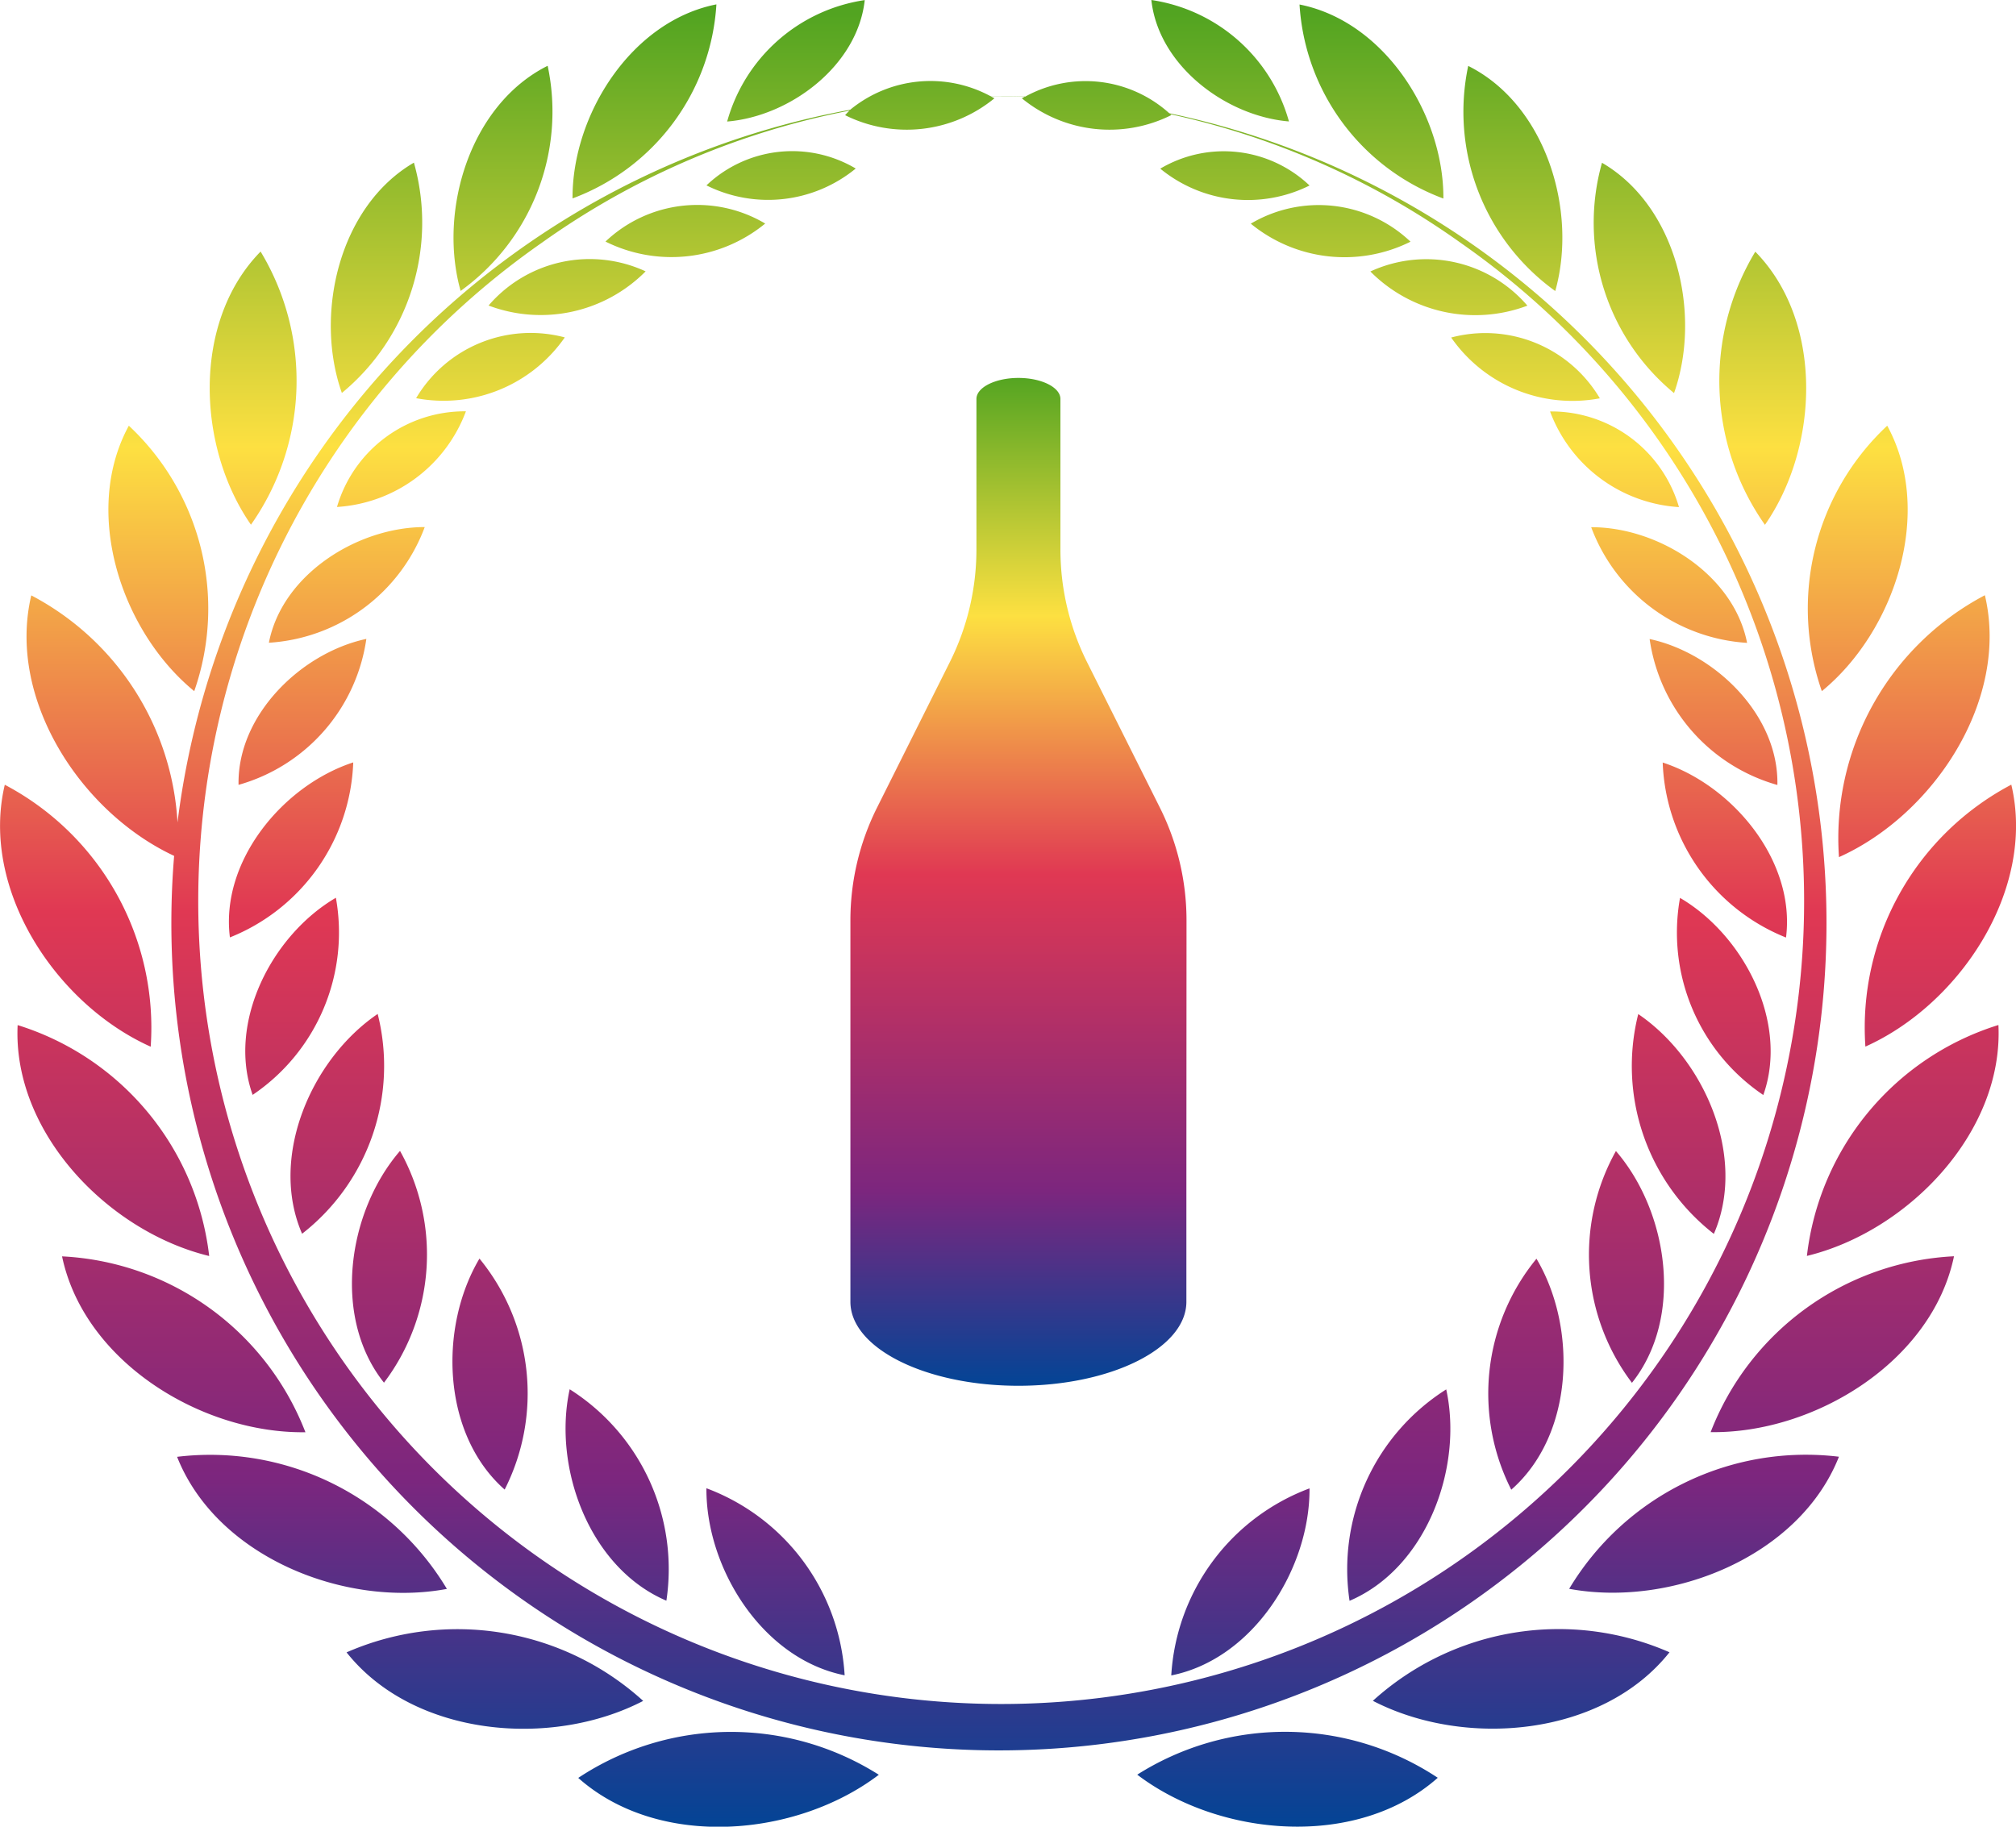
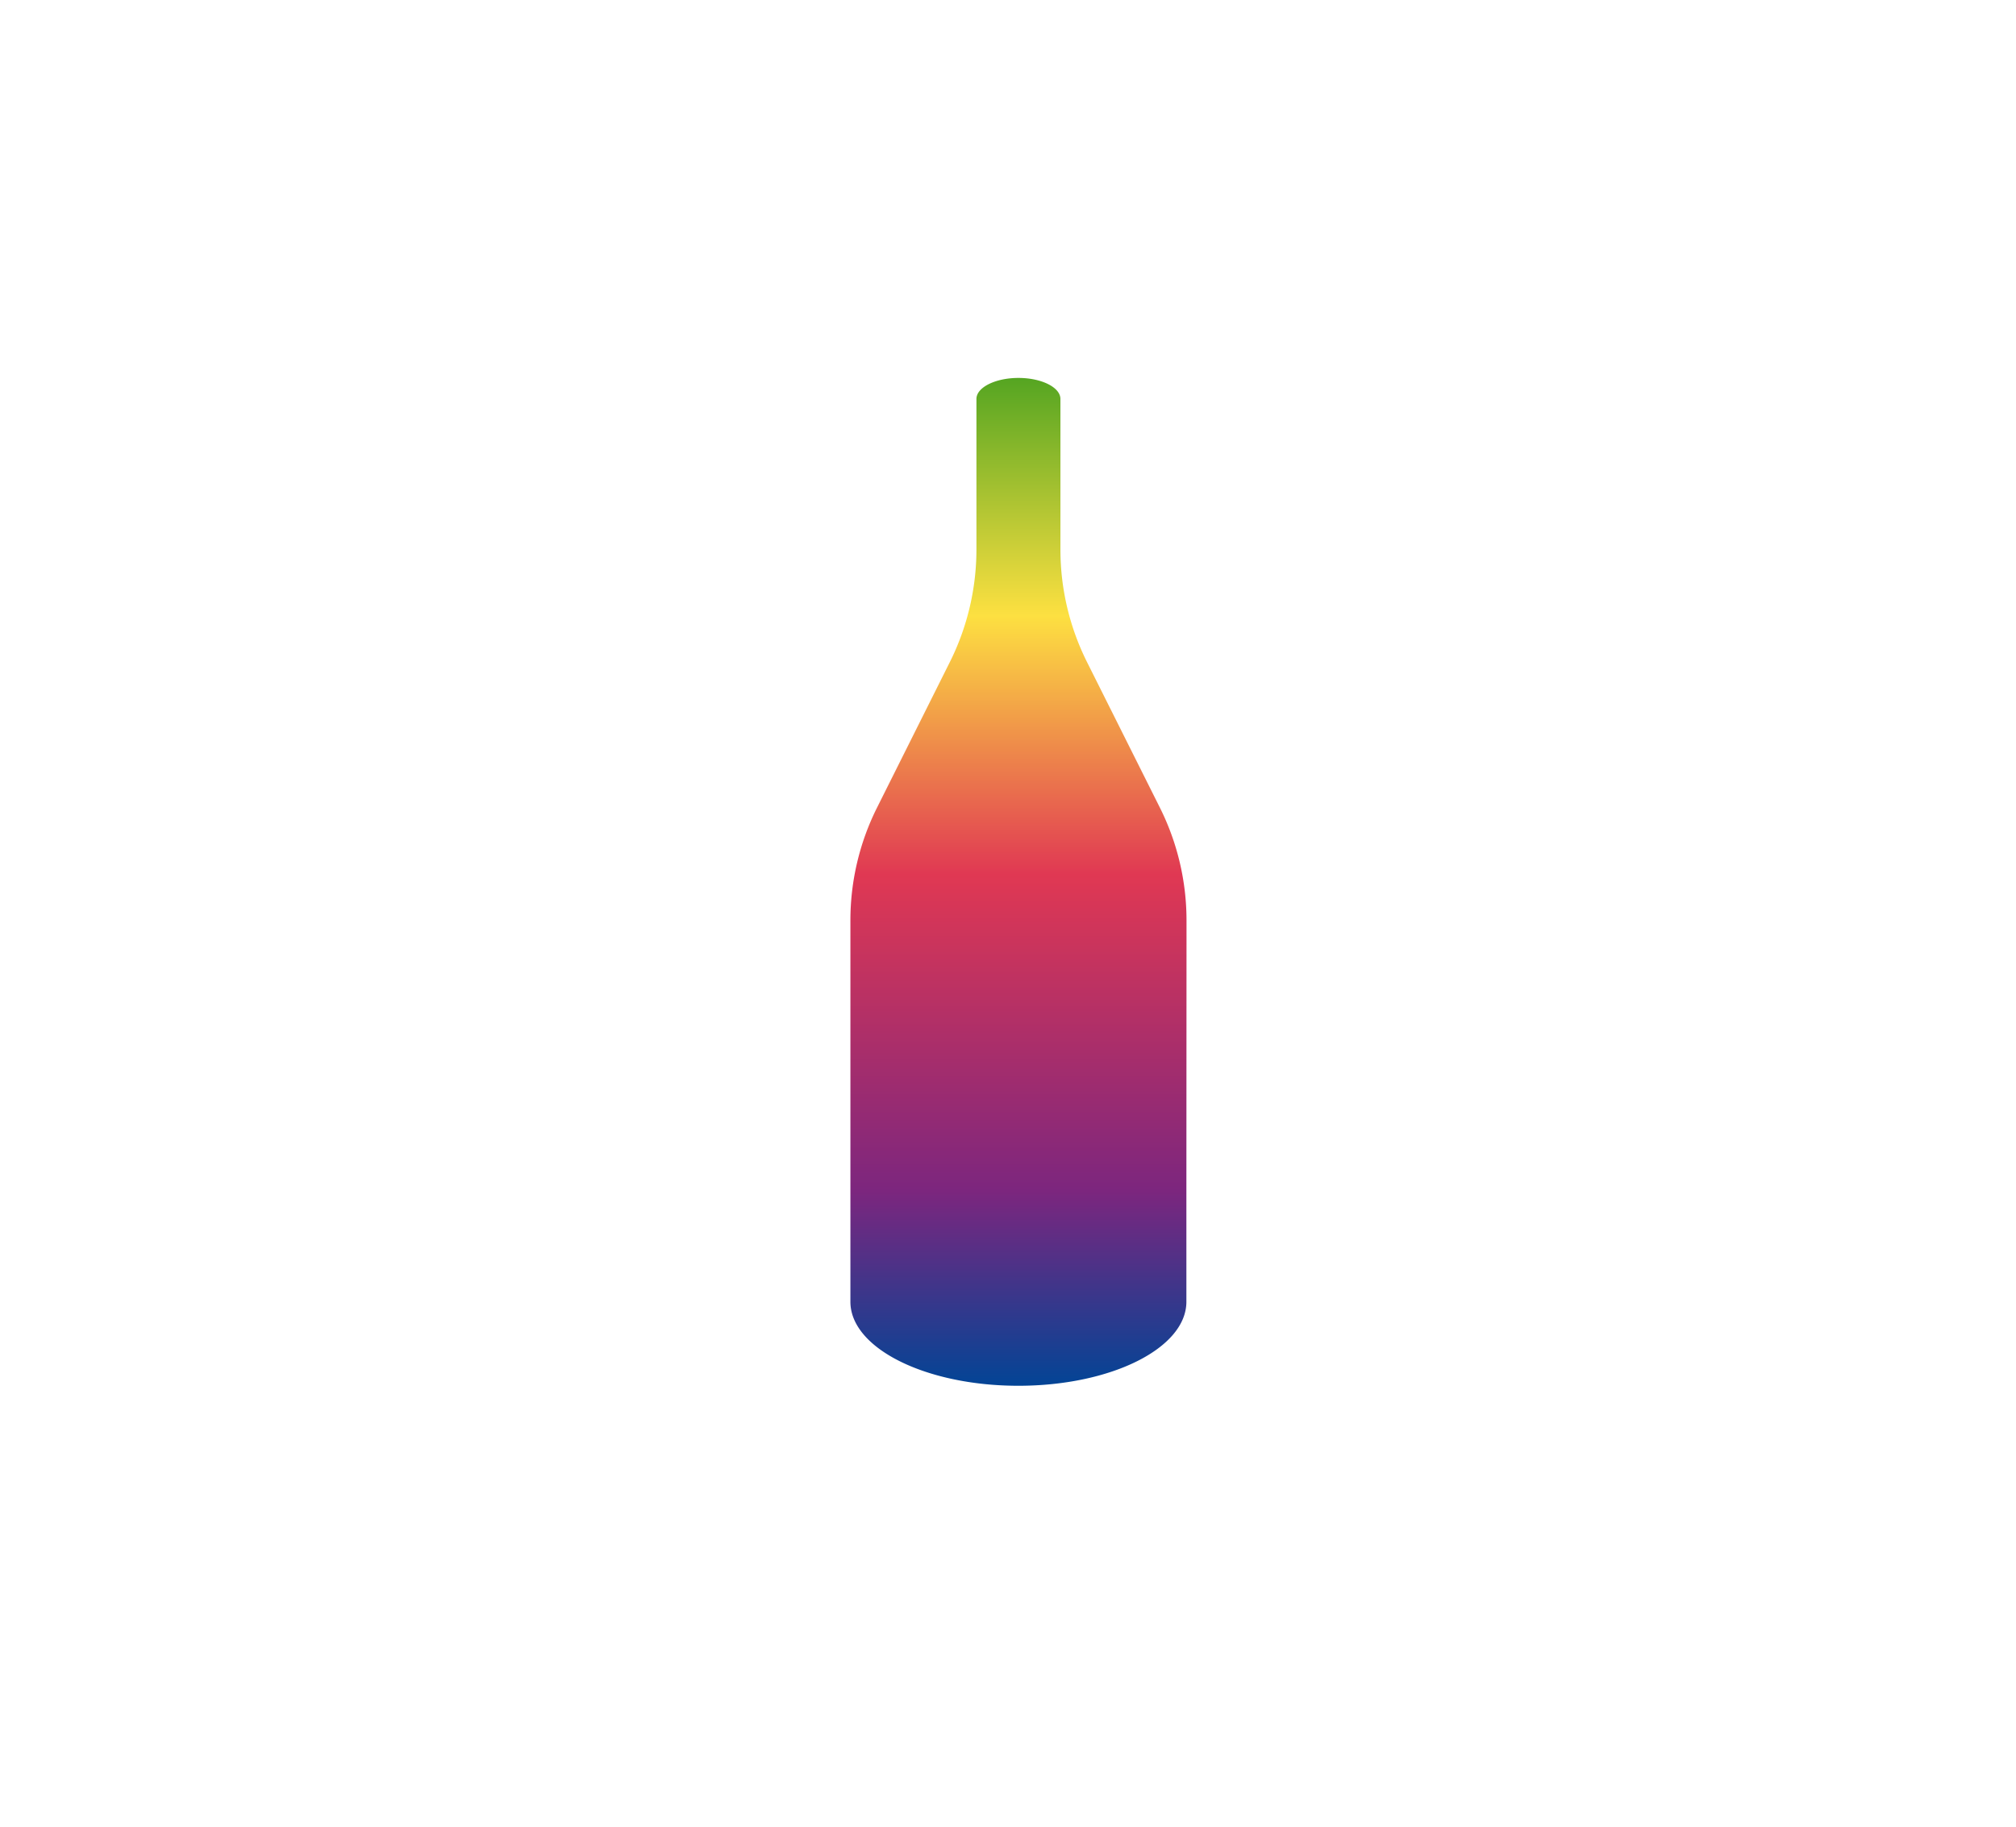
<svg xmlns="http://www.w3.org/2000/svg" width="64" height="58" viewBox="0 0 64 58">
  <defs>
    <linearGradient id="linear-gradient" x1="0.5" x2="0.5" y2="1" gradientUnits="objectBoundingBox">
      <stop offset="0" stop-color="#52a421" />
      <stop offset="0.238" stop-color="#fde041" />
      <stop offset="0.493" stop-color="#e03853" />
      <stop offset="0.804" stop-color="#7c267e" />
      <stop offset="1" stop-color="#004596" />
    </linearGradient>
  </defs>
  <g id="グループ_2568" data-name="グループ 2568" transform="translate(-32 -766)">
-     <path id="パス_2055" data-name="パス 2055" d="M131.89,208.534c.254,0,.508,0,.761.012l-.1.059a4.385,4.385,0,0,0,4.739.535l-.028-.031a25.012,25.012,0,0,1,9.209,4.078,25.49,25.49,0,1,1-29.155,0,25,25,0,0,1,9.76-4.191c-.047.046-.093.093-.137.144a4.385,4.385,0,0,0,4.739-.535l-.119-.066c.112,0,.223,0,.335,0,.254,0,.509,0,.762.012a3.971,3.971,0,0,1,4.574.528,26.272,26.272,0,1,1-31.68,25.721q0-1.083.088-2.142c-2.957-1.379-5.314-4.98-4.535-8.271a8.7,8.7,0,0,1,4.642,7.209A26.313,26.313,0,0,1,127.1,208.968a4.014,4.014,0,0,1,4.454-.432l.338,0Zm-9.353,2.835h0a4.387,4.387,0,0,0,4.739-.535,3.955,3.955,0,0,0-4.739.535Zm-3.205,1.784h0a4.692,4.692,0,0,0,5.07-.572,4.231,4.231,0,0,0-5.07.572Zm-3.712,2.031h0a4.691,4.691,0,0,0,4.986-1.085,4.232,4.232,0,0,0-4.986,1.085Zm-2.3,2.942h0a4.686,4.686,0,0,0,4.72-1.93,4.227,4.227,0,0,0-4.72,1.93Zm-2.512,3.454h0a4.678,4.678,0,0,0,4.093-3.037,4.22,4.22,0,0,0-4.093,3.037Zm-2.162,4.311h0a5.658,5.658,0,0,0,4.948-3.673c-2.128,0-4.525,1.5-4.948,3.673Zm-.963,4.512h0a5.648,5.648,0,0,0,4.057-4.634c-2.081.445-4.1,2.424-4.057,4.634Zm-.274,4.844h0a6.231,6.231,0,0,0,3.915-5.557c-2.233.73-4.224,3.135-3.915,5.557Zm.721,5h0a6.221,6.221,0,0,0,2.643-6.259c-2.026,1.186-3.46,3.957-2.643,6.259Zm1.57,4.409h0a6.756,6.756,0,0,0,2.4-6.979c-2.109,1.434-3.456,4.545-2.4,6.979Zm2.6,4.729h0a6.749,6.749,0,0,0,.509-7.359c-1.665,1.929-2.16,5.281-.509,7.359Zm3.831,3.394h0a6.751,6.751,0,0,0-.8-7.334c-1.3,2.191-1.191,5.578.8,7.334Zm5.134,3.528h0a6.757,6.757,0,0,0-3.07-6.713c-.542,2.486.624,5.669,3.07,6.713Zm5.659,2.369h0a6.767,6.767,0,0,0-4.388-5.939c-.017,2.544,1.78,5.42,4.388,5.939Zm-4.071-53.054h0c-2.709.535-4.582,3.519-4.567,6.161a7.029,7.029,0,0,0,4.567-6.161Zm-5.357,1.95h0c-2.469,1.234-3.48,4.605-2.763,7.148a7.015,7.015,0,0,0,2.763-7.148Zm-4.246,3.075h0c-2.383,1.391-3.169,4.822-2.287,7.313a7.013,7.013,0,0,0,2.287-7.313Zm-4.867,2.823h0c-2.187,2.231-2.018,6.214-.306,8.673a7.939,7.939,0,0,0,.306-8.673ZM104.2,219h0c-1.494,2.741-.243,6.527,2.076,8.428A7.944,7.944,0,0,0,104.2,219Zm-3.938,11.4h0c-.787,3.327,1.63,6.972,4.632,8.317a8.72,8.72,0,0,0-4.632-8.317Zm27.3-24.914h0a5.346,5.346,0,0,0-4.368,3.856c2.005-.167,4.143-1.778,4.368-3.856Zm-26.892,32.545h0c-.164,3.416,2.882,6.557,6.081,7.332a8.734,8.734,0,0,0-6.081-7.332Zm1.41,7.343h0c.7,3.347,4.435,5.631,7.726,5.584a8.749,8.749,0,0,0-7.726-5.584Zm3.652,6.365h0c1.259,3.181,5.33,4.8,8.565,4.194a8.762,8.762,0,0,0-8.565-4.194Zm5.38,6.209h0c2.128,2.681,6.5,3.054,9.417,1.541a8.775,8.775,0,0,0-9.417-1.541Zm7.355,3.986h0c2.561,2.274,6.927,1.888,9.542-.1a8.775,8.775,0,0,0-9.542.1Zm23.216-50.561h0a3.955,3.955,0,0,0-4.739-.535,4.387,4.387,0,0,0,4.739.535Zm3.205,1.784h0a4.231,4.231,0,0,0-5.07-.572,4.692,4.692,0,0,0,5.07.572Zm3.711,2.031h0a4.231,4.231,0,0,0-4.985-1.085,4.69,4.69,0,0,0,4.985,1.085Zm2.3,2.942h0a4.227,4.227,0,0,0-4.72-1.93,4.686,4.686,0,0,0,4.72,1.93Zm2.512,3.454h0a4.22,4.22,0,0,0-4.093-3.037,4.679,4.679,0,0,0,4.093,3.037Zm2.162,4.311h0c-.424-2.17-2.821-3.677-4.949-3.673a5.658,5.658,0,0,0,4.949,3.673Zm.962,4.512h0c.047-2.21-1.976-4.189-4.056-4.634a5.648,5.648,0,0,0,4.056,4.634Zm.274,4.844h0c.308-2.422-1.682-4.827-3.915-5.557a6.23,6.23,0,0,0,3.915,5.557Zm-.721,5h0c.816-2.3-.618-5.073-2.644-6.259a6.222,6.222,0,0,0,2.644,6.259Zm-1.57,4.409h0c1.056-2.433-.29-5.544-2.4-6.979a6.755,6.755,0,0,0,2.4,6.979Zm-2.6,4.729h0c1.652-2.078,1.156-5.43-.509-7.359a6.749,6.749,0,0,0,.509,7.359Zm-3.831,3.394h0c1.993-1.755,2.1-5.142.8-7.334a6.75,6.75,0,0,0-.8,7.334Zm-5.134,3.528h0c2.444-1.043,3.612-4.227,3.069-6.713a6.758,6.758,0,0,0-3.069,6.713Zm-5.66,2.369h0c2.609-.52,4.406-3.4,4.389-5.939a6.769,6.769,0,0,0-4.389,5.939Zm4.072-53.054h0a7.027,7.027,0,0,0,4.567,6.161c.015-2.642-1.858-5.625-4.567-6.161Zm5.355,1.95h0a7.016,7.016,0,0,0,2.763,7.148c.717-2.543-.294-5.915-2.763-7.148Zm4.247,3.075h0a7.012,7.012,0,0,0,2.287,7.313c.882-2.491.1-5.921-2.287-7.313Zm4.867,2.823h0a7.938,7.938,0,0,0,.306,8.673c1.711-2.459,1.88-6.442-.306-8.673ZM160.022,219h0a7.944,7.944,0,0,0-2.076,8.428c2.319-1.9,3.571-5.687,2.076-8.428Zm3.1,5.382h0a8.719,8.719,0,0,0-4.632,8.316c3-1.344,5.42-4.989,4.632-8.316Zm.839,6.015h0c.787,3.327-1.63,6.972-4.632,8.317a8.717,8.717,0,0,1,4.632-8.317Zm-27.3-24.914h0c.225,2.079,2.362,3.689,4.368,3.856a5.346,5.346,0,0,0-4.368-3.856Zm26.891,32.545h0a8.731,8.731,0,0,0-6.08,7.332c3.2-.775,6.244-3.917,6.08-7.332Zm-1.41,7.343h0a8.75,8.75,0,0,0-7.726,5.584c3.291.047,7.028-2.236,7.726-5.584Zm-3.653,6.365h0a8.761,8.761,0,0,0-8.564,4.194c3.235.6,7.306-1.014,8.564-4.194Zm-5.379,6.209h0a8.775,8.775,0,0,0-9.417,1.541c2.921,1.512,7.288,1.14,9.417-1.541Zm-7.355,3.986h0a8.775,8.775,0,0,0-9.542-.1C138.826,263.818,143.192,264.2,145.753,261.93Z" transform="translate(-68.11 560.517)" fill-rule="evenodd" fill="url(#linear-gradient)" />
    <path id="パス_2056" data-name="パス 2056" d="M30.558,632.546h0v-.778a8,8,0,0,0-.845-3.578L27.4,623.569a8,8,0,0,1-.845-3.578v-4.778c0-.368-.6-.667-1.333-.667s-1.333.3-1.333.667v4.778a8,8,0,0,1-.845,3.578l-2.311,4.621a8,8,0,0,0-.845,3.578v12.111c0,1.473,2.388,2.667,5.333,2.667s5.333-1.194,5.333-2.667v-3.333h0Z" transform="translate(39.109 163.454)" fill="url(#linear-gradient)" />
  </g>
</svg>